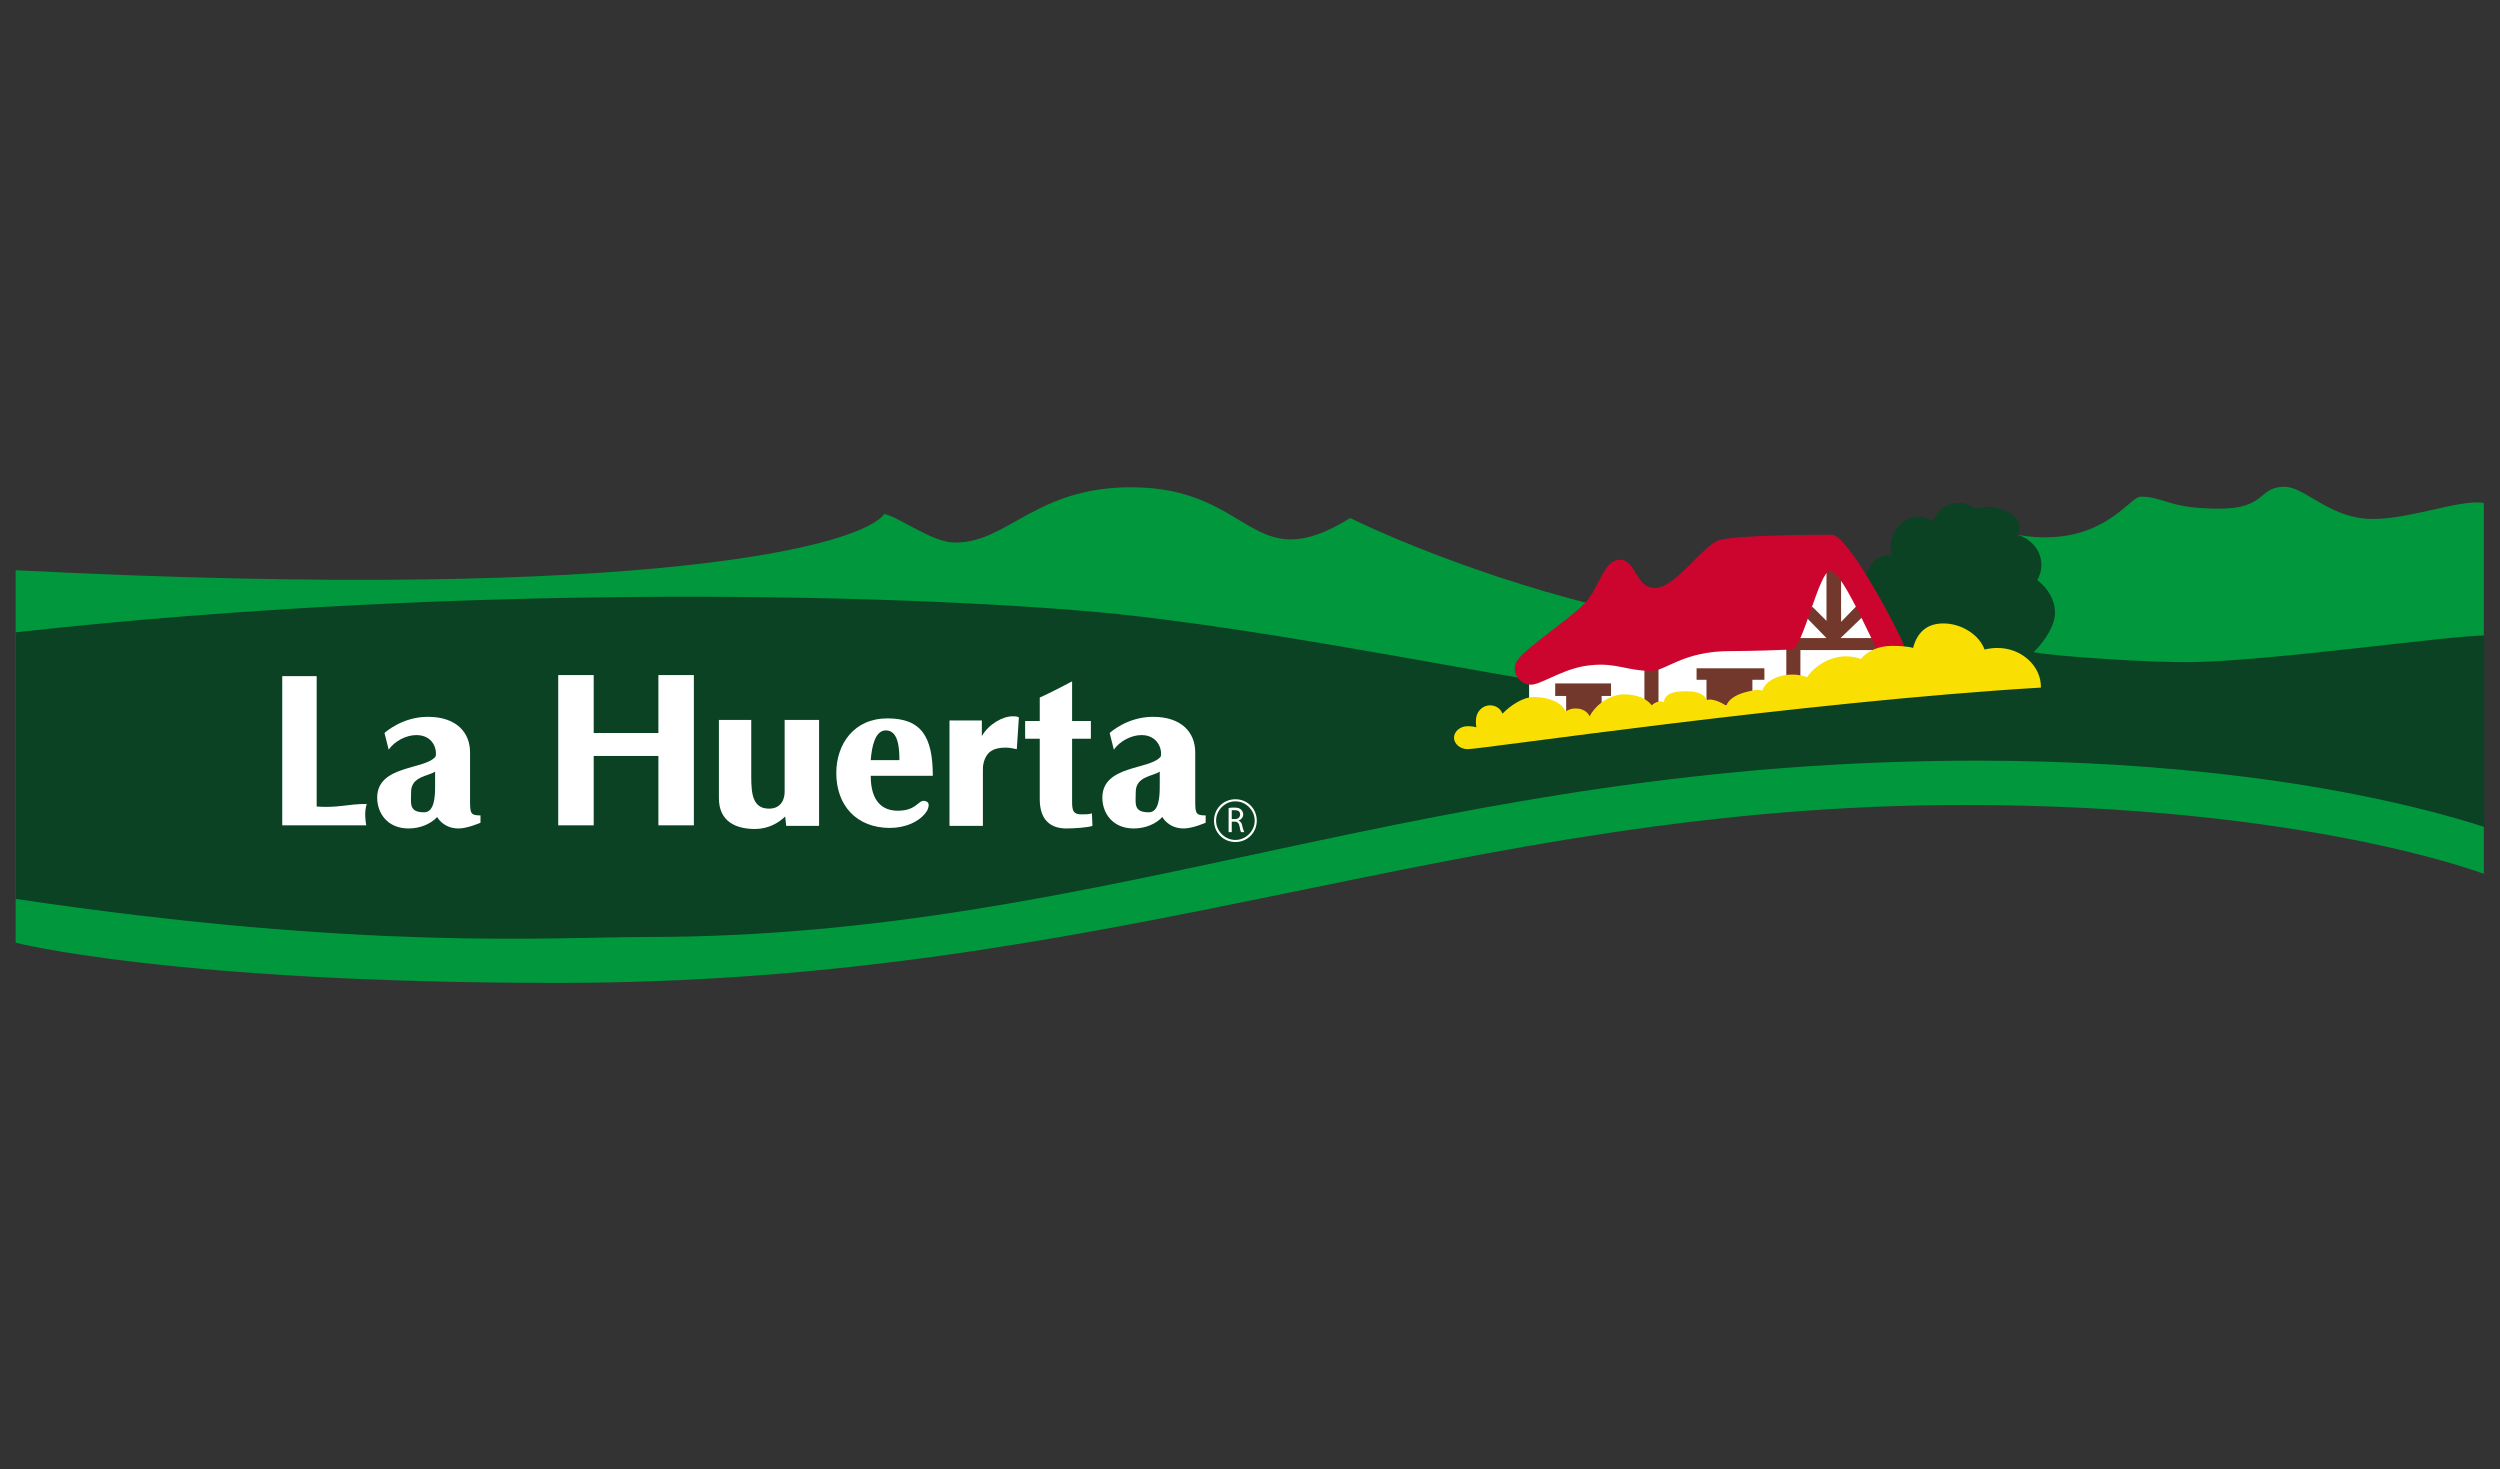
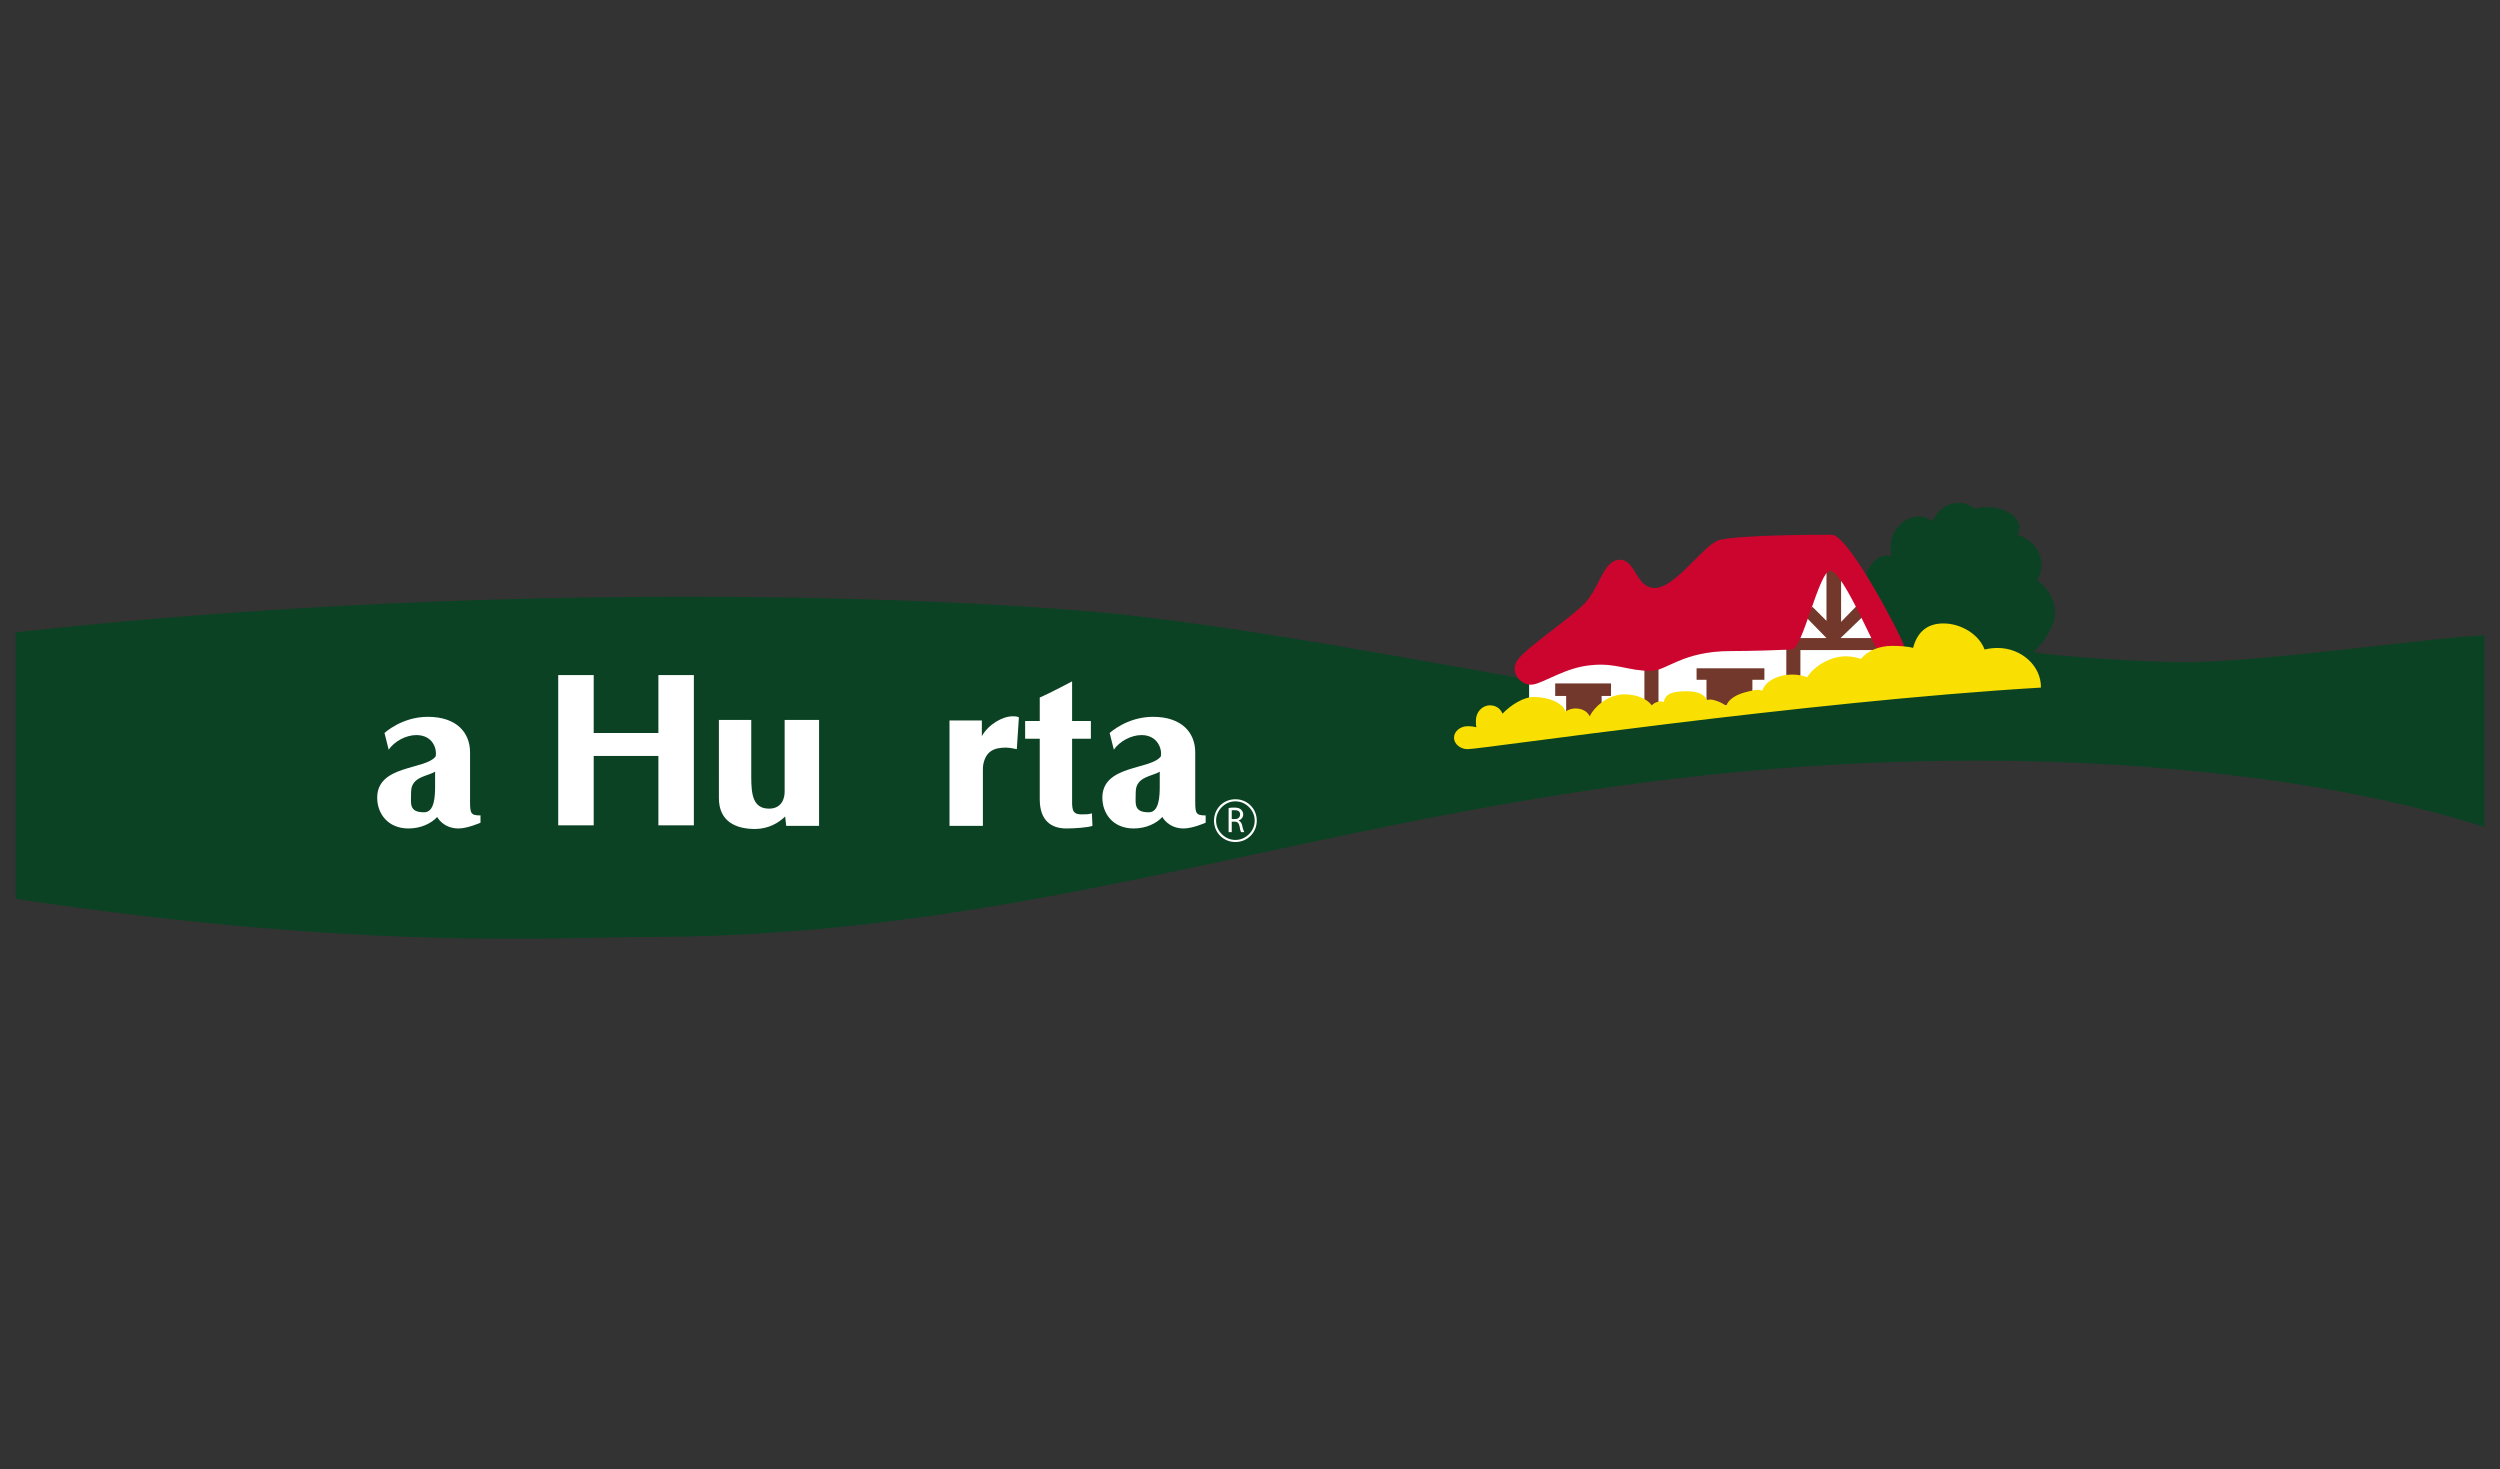
<svg xmlns="http://www.w3.org/2000/svg" version="1.1" id="Capa_1" x="0px" y="0px" viewBox="0 0 479.2 281.6" style="enable-background:new 0 0 479.2 281.6;" xml:space="preserve">
  <rect x="0" y="0" width="479.2" height="281.6" fill="#333333" stroke="none" />
  <style type="text/css">
	.st0{opacity:0.32;fill:#FD6224;}
	.st1{fill:#01973D;}
	.st2{fill:#0A4223;}
	.st3{fill:#FFFFFF;}
	.st4{fill:#72382B;}
	.st5{fill:#CC052E;}
	.st6{fill:#F9E002;}
</style>
  <path class="st0" d="M-482.8,1008.5h-22.8c-7.5,0-13.6-6.1-13.6-13.6V963c0-7.5,6.1-13.6,13.6-13.6h22.8c7.5,0,13.6,6.1,13.6,13.6  v31.9C-469.2,1002.4-475.3,1008.5-482.8,1008.5z" />
  <path class="st0" d="M-416.4,1001h-22.8c-7.5,0-13.6-6.1-13.6-13.6v-31.9c0-7.5,6.1-13.6,13.6-13.6h22.8c7.5,0,13.6,6.1,13.6,13.6  v31.9C-402.8,995-408.9,1001-416.4,1001z" />
  <path class="st0" d="M-484.6,993.6h-19.2c-1.6,0-2.9-1.3-2.9-2.9v-23.5c0-1.6,1.3-2.9,2.9-2.9h19.2c1.6,0,2.9,1.3,2.9,2.9v23.5  C-481.7,992.3-483,993.6-484.6,993.6z" />
  <path class="st0" d="M-518.9,993.6h-8.5c-1.6,0-2.9-1.3-2.9-2.9v-23.5c0-1.6,1.3-2.9,2.9-2.9h8.5c1.6,0,2.9,1.3,2.9,2.9v23.5  C-516,992.3-517.3,993.6-518.9,993.6z" />
  <path class="st0" d="M-461,993.6h-8.5c-1.6,0-2.9-1.3-2.9-2.9v-23.5c0-1.6,1.3-2.9,2.9-2.9h8.5c1.6,0,2.9,1.3,2.9,2.9v23.5  C-458.1,992.3-459.4,993.6-461,993.6z" />
  <g>
-     <path class="st1" d="M3,109.3v71.4c0,0,29.9,7.7,104,7.7c108.5,0,172-34.1,269.6-34.1c65.1,0,99.5,13.2,99.5,13.2V96.4   c-4.9-0.8-15.4,3.7-22.9,3c-7.2-0.7-11.6-6.1-15.3-6.1c-5.1,0-3.4,4.2-12.5,4.2c-9.9,0-10.5-2.3-15.1-2.3c-2.3,0-8.3,11.3-26.5,6.7   c-18.1,38.1-98.2,10.4-125-2.6c-19.2,11.9-18.5-5.9-42-5.9c-18.3,0-23.6,10.6-33.7,10.6c-4.4,0-10.4-4.7-13.6-5.5   C165.7,104.2,126.7,115.6,3,109.3z" />
    <path class="st2" d="M476.2,121.8c-8.2,0.2-39.4,4.7-55.4,5.1c-8,0.2-27.2-1.1-31-1.9c2.2-2.1,4.1-5.2,4.1-7.5   c0-2.5-1.3-4.7-3.4-6.3c0.5-0.9,0.8-1.8,0.8-2.9c0-2.7-1.9-5-4.6-5.8c0.3-0.4,0.4-0.9,0.4-1.4c0-2.1-2.8-3.9-6.2-3.9   c-0.8,0-1.7,0.1-2.4,0.3c-0.9-0.7-1.9-1.1-3.1-1.1c-2.2,0-4.1,1.4-4.9,3.5c-0.8-0.5-1.7-0.9-2.7-0.9c-2.7,0-6.3,2.8-5.2,7.6   c-2.9-0.8-5.2,2.4-5.2,5.8c0,3.4,1.9,6.1,4.2,6.1c0.1,0,0.2,0,0.3,0c0,7.6,7.6,8.9,11.8,6.8c0.9-0.5,1.9-0.4,2.9-0.4v6.6   c-14,1.6-29.3,2.9-43.9,2.9c-9.6,0-19.2-0.7-38.7-4c-20.8-3.5-52.1-9.7-79.7-12.7C177.1,114,91.6,111.4,3,121.2v51.1   c67.2,10,103,7.3,121,7.3c89,0,149.7-33.8,255-33.8c35.5,0,70.4,4.2,97.2,12.7V121.8z" />
    <polygon class="st3" points="362.9,132 315.8,138.7 293.1,138.7 293.1,126.3 312.8,126.3 352.7,106.2 362.2,126.3  " />
    <g>
      <polyline class="st4" points="338.2,128.1 325.2,128.1 325.2,130.3 327.1,130.3 327.1,135.2 335.9,135.2 335.9,130.3 338.2,130.3     338.2,128.1   " />
      <polyline class="st4" points="308.8,131 298.1,131 298.1,133.4 300.2,133.4 300.2,137.4 307,137.4 307,133.4 308.8,133.4     308.8,131   " />
      <polyline class="st4" points="317.9,127.1 315.2,127.1 315.2,136.9 317.9,136.9 317.9,127.1   " />
      <polyline class="st4" points="352.9,108.3 350.1,108.3 350.1,119 347.4,116.3 345.8,117.9 350.1,122.3 344.1,122.3 343.9,122.3     342.4,122.3 342.4,133 345.1,133 345.1,124.6 361.3,124.6 361.3,122.3 352.8,122.3 358.1,117.2 356.5,115.5 352.9,119.2     352.9,108.3   " />
    </g>
    <path class="st5" d="M310.5,107.3c3.1,0,3,5.4,6.7,5.4c4,0,9.4-8.4,12.4-9.2c4.1-1,19.4-1,21.5-1c3.3,0,13.4,19.6,13.8,21.1   s-2.3,4.3-3.6,3.5c-1.2-0.8-7.9-17.7-10.5-17.7c-2.1,0-5.3,15-7.3,15.1c-2,0.1-8,0.3-11.8,0.3c-9.2,0-12.3,3.8-15.2,3.8   c-4.6,0-6.7-1.6-11.5-1.1c-4.8,0.4-8.9,3.3-11.1,3.7s-4.7-2.2-3-4.7c1.5-2.2,9.8-7.8,12.5-10.5   C306.7,112.9,307.2,107.3,310.5,107.3z" />
    <g>
-       <path class="st3" d="M54.1,129.6h6.6v25c4.1,0.3,5.9-0.5,9.6-0.5c0,0-0.3,0.8-0.3,2c0,1,0.2,2.1,0.2,2.1H54.1V129.6z" />
      <path class="st3" d="M90.1,153.5c0,2.4,0.1,2.8,2,2.8v1.4c0,0-2.5,1.1-4.2,1.1c-3,0-4.1-2.2-4.1-2.2c-1.2,1.3-3.2,2.2-5.5,2.2    c-4,0-6-2.9-6-5.9c0-6.3,9.2-5.3,11.2-7.9c0.3-1.4-0.5-4.1-3.7-4.1c-2,0-4.2,1.2-5.3,2.8l-0.8-3.2c0,0,3.3-3.1,8.3-3.1    c5.6,0,8.1,3.1,8.1,6.8V153.5z M83.4,147.9c-1.3,0.9-4.6,0.9-4.6,3.9c0,2.2-0.5,3.9,2.5,3.9c2,0,2.1-3.1,2.1-5V147.9z" />
      <path class="st3" d="M229.1,153.5c0,2.4,0.1,2.8,2,2.8v1.4c0,0-2.5,1.1-4.2,1.1c-3,0-4.1-2.2-4.1-2.2c-1.2,1.3-3.2,2.2-5.5,2.2    c-4,0-6-2.9-6-5.9c0-6.3,9.2-5.3,11.2-7.9c0.3-1.4-0.6-4.1-3.7-4.1c-2,0-4.2,1.2-5.3,2.8l-0.8-3.2c0,0,3.3-3.1,8.3-3.1    c5.6,0,8.1,3.1,8.1,6.8V153.5z M222.3,147.9c-1.3,0.9-4.6,0.9-4.6,3.9c0,2.2-0.5,3.9,2.5,3.9c2,0,2.1-3.1,2.1-5V147.9z" />
      <path class="st3" d="M113.8,129.4v11.1h12.4v-11.1h6.8v28.8h-6.8v-13.3h-12.4v13.3H107v-28.8H113.8z" />
      <path class="st3" d="M157,158.3h-6.3l-0.2-1.8c-1.2,1.2-3.2,2.4-5.8,2.4c-3.6,0-6.9-1.4-6.9-5.9V138h6.2v10.9    c0,3.3,0.3,6.1,3.4,6.1c2.6,0,3-2.2,3-3.2V138h6.6V158.3z" />
-       <path class="st3" d="M166.9,148.7c0,5.1,2.4,6.7,5.2,6.7c2.3,0,3.2-0.8,4.2-1.6c0,0,0.6-0.6,1.4-0.1c0.7,0.4,0,1.7,0,1.7    c-1.3,2.1-4.2,3.3-7.1,3.3c-6.5,0-10.3-4.4-10.3-10.5c0-5.6,3.4-10.5,9.8-10.5c6.5,0,8.7,3.5,8.7,11H166.9z M172.4,145.7    c0-2.3-0.2-5.7-2.6-5.7c-2.1,0-2.7,3.2-2.9,5.7H172.4z" />
      <path class="st3" d="M205.5,130.6v7.6h3.6v3.4h-3.6v10.8c0,2.5-0.2,3.7,1.8,3.7c0.9,0,1.4,0,2-0.2l0.1,2.4c-0.7,0.3-3.4,0.5-5,0.5    c-3,0-5.1-1.6-5.1-5.6v-11.6h-2.8v-3.4h2.8v-4.5C201.2,132.9,205.5,130.6,205.5,130.6z" />
      <path class="st3" d="M194.1,137.3c-1.9,0-4.6,1.5-5.9,3.8l0-3H182v20.2h6.4v-10.4c0-0.5,0-1.1,0.1-1.5c0.5-2.3,1.9-3.1,4.3-3.1    c0.6,0,1.7,0.2,2.1,0.3l0.4-6.1C194.9,137.3,194.6,137.3,194.1,137.3z" />
      <g>
        <path class="st3" d="M235.5,154.9c0.3-0.1,0.7-0.1,1.1-0.1c0.6,0,1,0.1,1.3,0.4c0.2,0.2,0.4,0.5,0.4,0.9c0,0.6-0.4,1-0.9,1.2v0     c0.3,0.1,0.6,0.4,0.7,0.9c0.1,0.6,0.3,1.1,0.4,1.3h-0.6c-0.1-0.1-0.2-0.5-0.3-1.1c-0.1-0.6-0.4-0.9-0.9-0.9h-0.6v2h-0.6V154.9z      M236.1,157h0.6c0.6,0,1-0.3,1-0.9c0-0.6-0.4-0.8-1-0.8c-0.3,0-0.5,0-0.6,0V157z" />
      </g>
      <g>
        <path class="st3" d="M240.7,157.3h-0.2c0,1-0.4,1.9-1.1,2.6c-0.7,0.7-1.6,1.1-2.6,1.1c-1,0-1.9-0.4-2.6-1.1     c-0.7-0.7-1.1-1.6-1.1-2.6c0-1,0.4-1.9,1.1-2.6c0.7-0.7,1.6-1.1,2.6-1.1c1,0,1.9,0.4,2.6,1.1c0.7,0.7,1.1,1.6,1.1,2.6H240.7h0.2     c0-2.3-1.8-4.1-4.1-4.1c-2.3,0-4.1,1.8-4.1,4.1c0,2.3,1.8,4.1,4.1,4.1c2.3,0,4.1-1.8,4.1-4.1H240.7z" />
      </g>
    </g>
    <path class="st6" d="M382.9,124.2c-0.8,0-1.7,0.1-2.5,0.3c-1-2.8-4.4-5-7.9-5c-3.4,0-5.1,2-5.8,4.7c-0.9-0.3-2.7-0.4-4-0.4   c-2.6,0-4.8,1-6,2.5c-0.9-0.3-1.9-0.5-2.9-0.5c-2.9,0-6,1.8-7.4,4c-0.8-0.3-1.8-0.5-2.9-0.5c-2.6,0-5.1,1.2-5.7,3.1   c-0.8-0.4-2.1,0-3.3,0.3c-1.9,0.5-3.3,1.5-3.6,2.6c-1.1-0.8-3-1.5-3.7-1.1c-0.4-0.9-1.4-1.7-3.9-1.7c-2.6,0-4.1,0.4-4.4,2.1   c-0.4-0.3-1.5-0.2-2.3,0.6c-0.9-1.3-3.1-2.2-5.6-2.1c-3,0.2-5.4,2.4-6.3,4.2c-0.4-0.9-1.4-1.5-2.7-1.5c-0.7,0-1.4,0.2-1.9,0.6   c-0.6-1.7-3.2-2.8-6.2-2.8c-1.8,0-4.3,1.5-5.9,3.2c-0.4-1-1.3-1.6-2.4-1.6c-1.5,0-2.7,1.3-2.7,2.9c0,0.5,0,1,0.1,1.3   c-0.4-0.1-0.9-0.2-1.7-0.2c-1.4,0-2.6,1-2.6,2.2c0,1.2,1.2,2.2,2.6,2.2c2.7,0,64.3-9.1,109.9-11.8   C391.3,127.7,387.5,124.2,382.9,124.2z" />
  </g>
</svg>